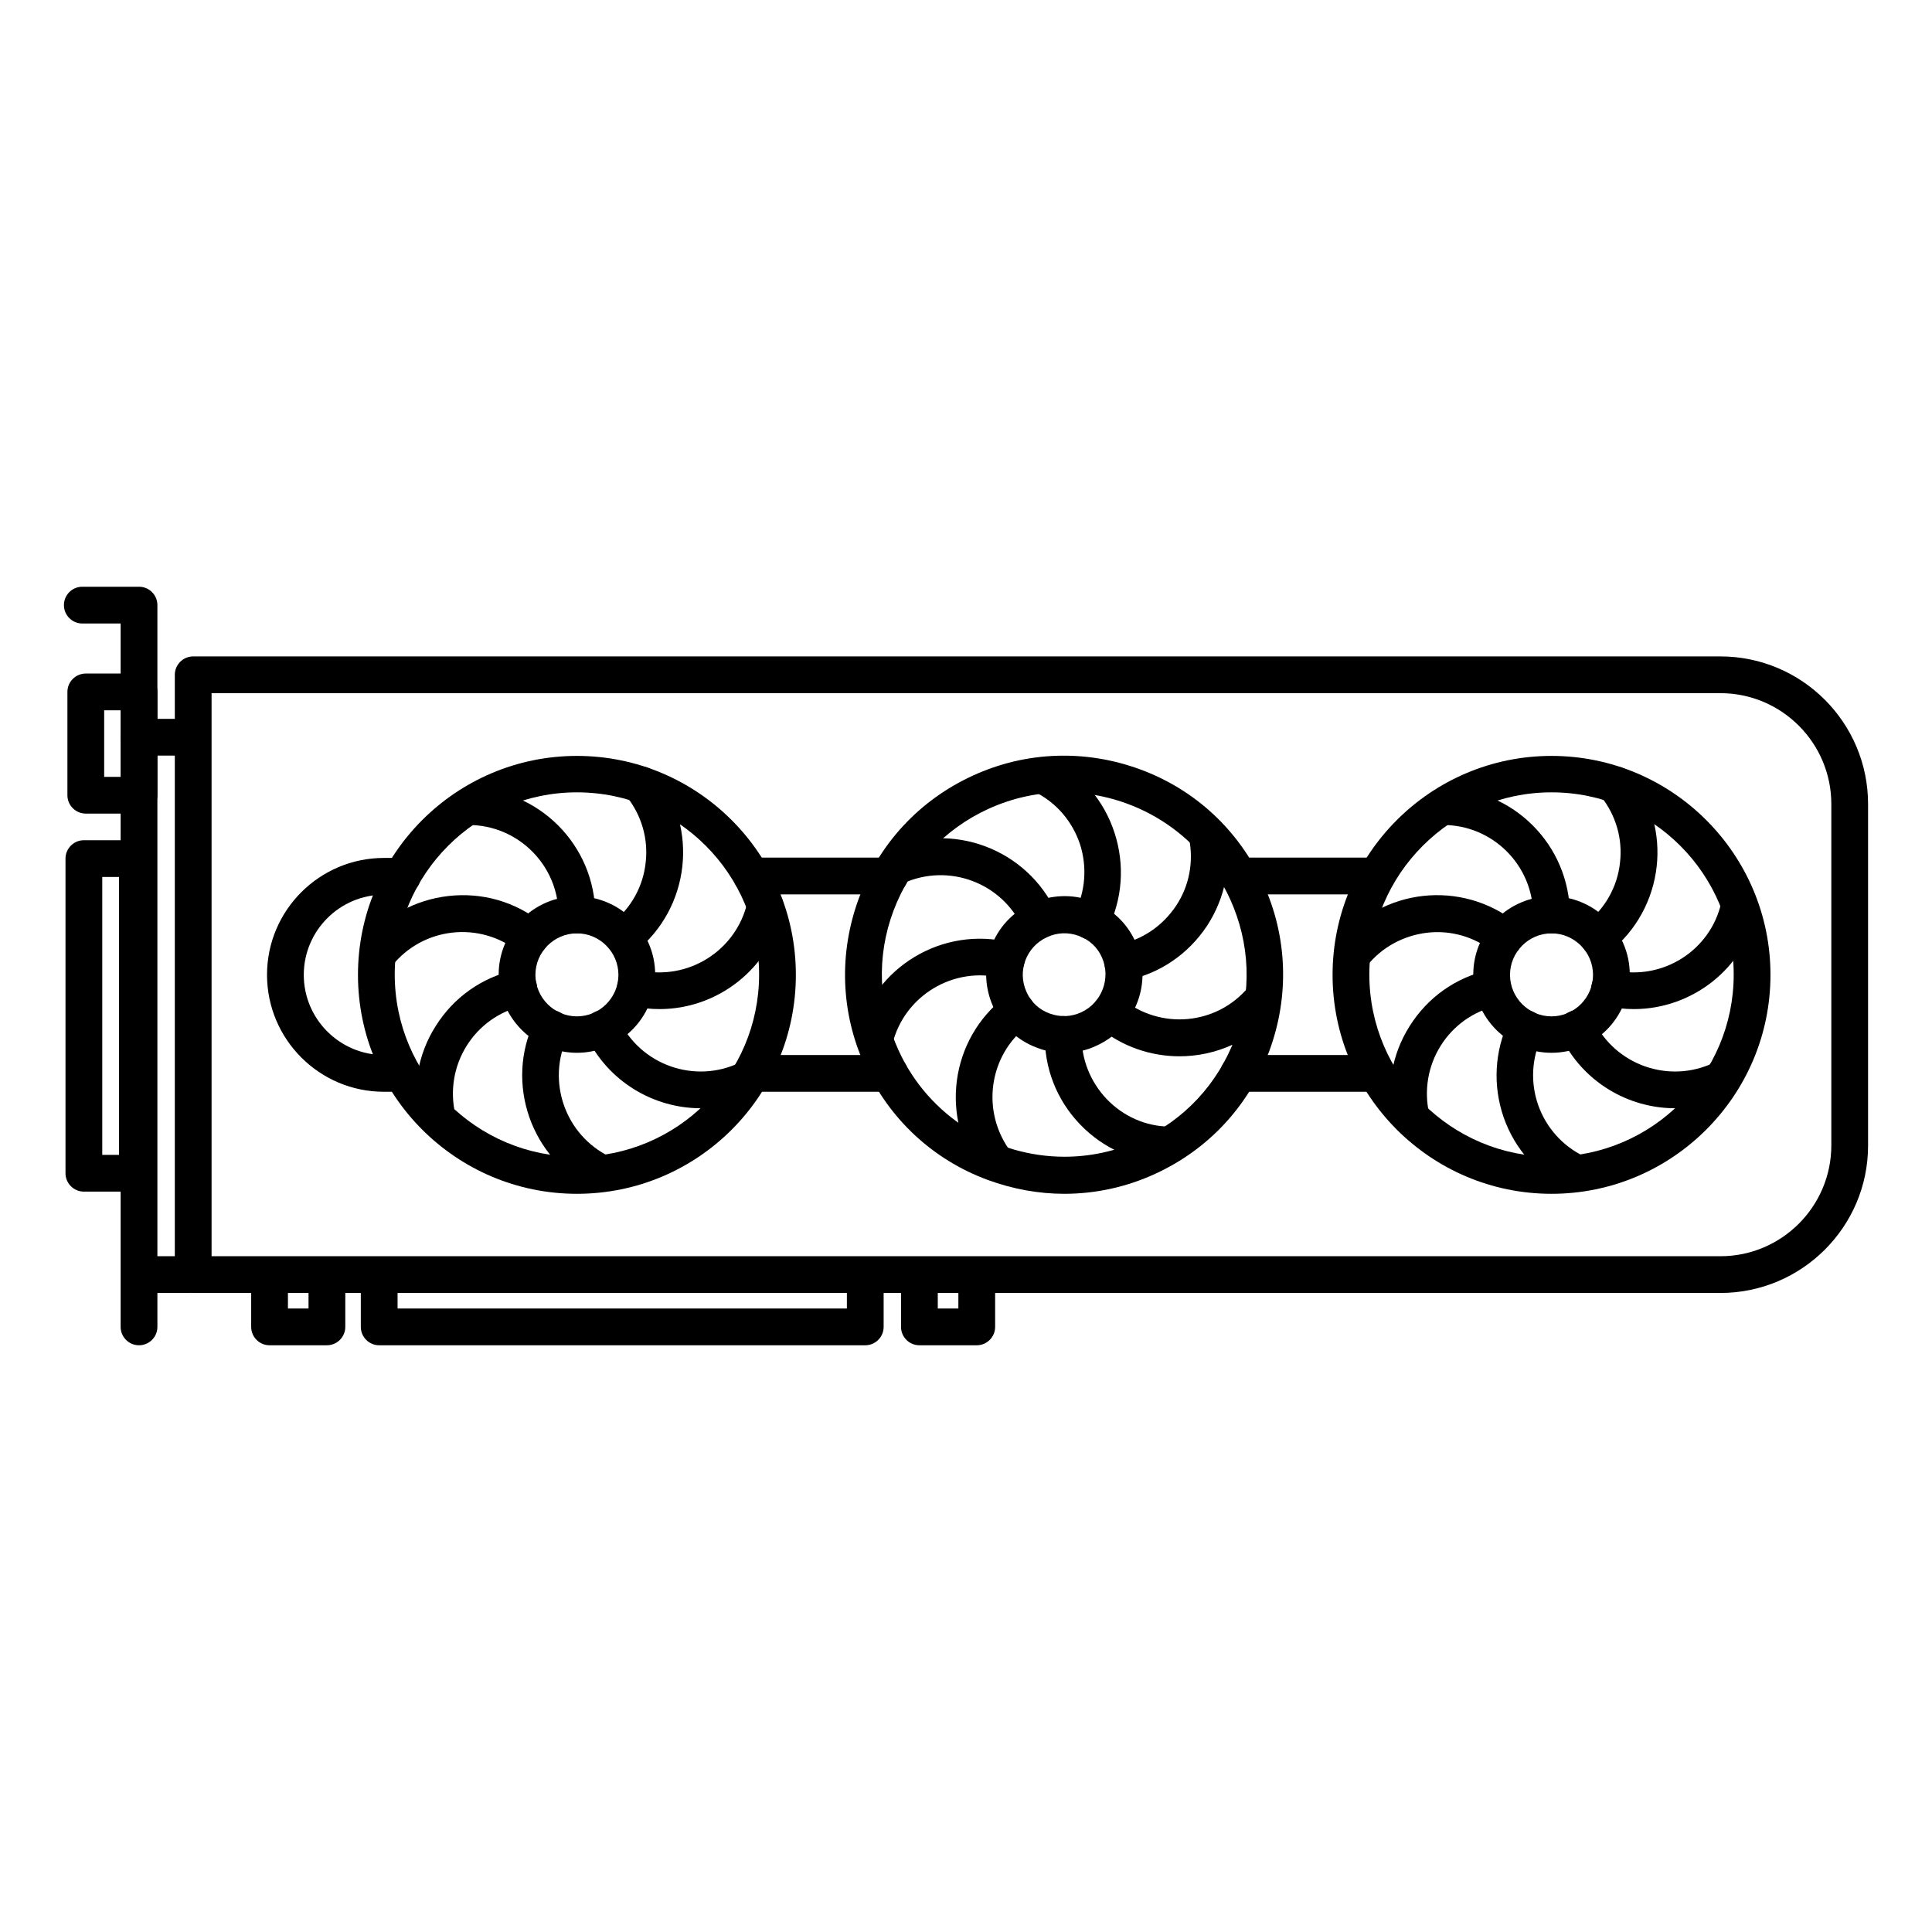
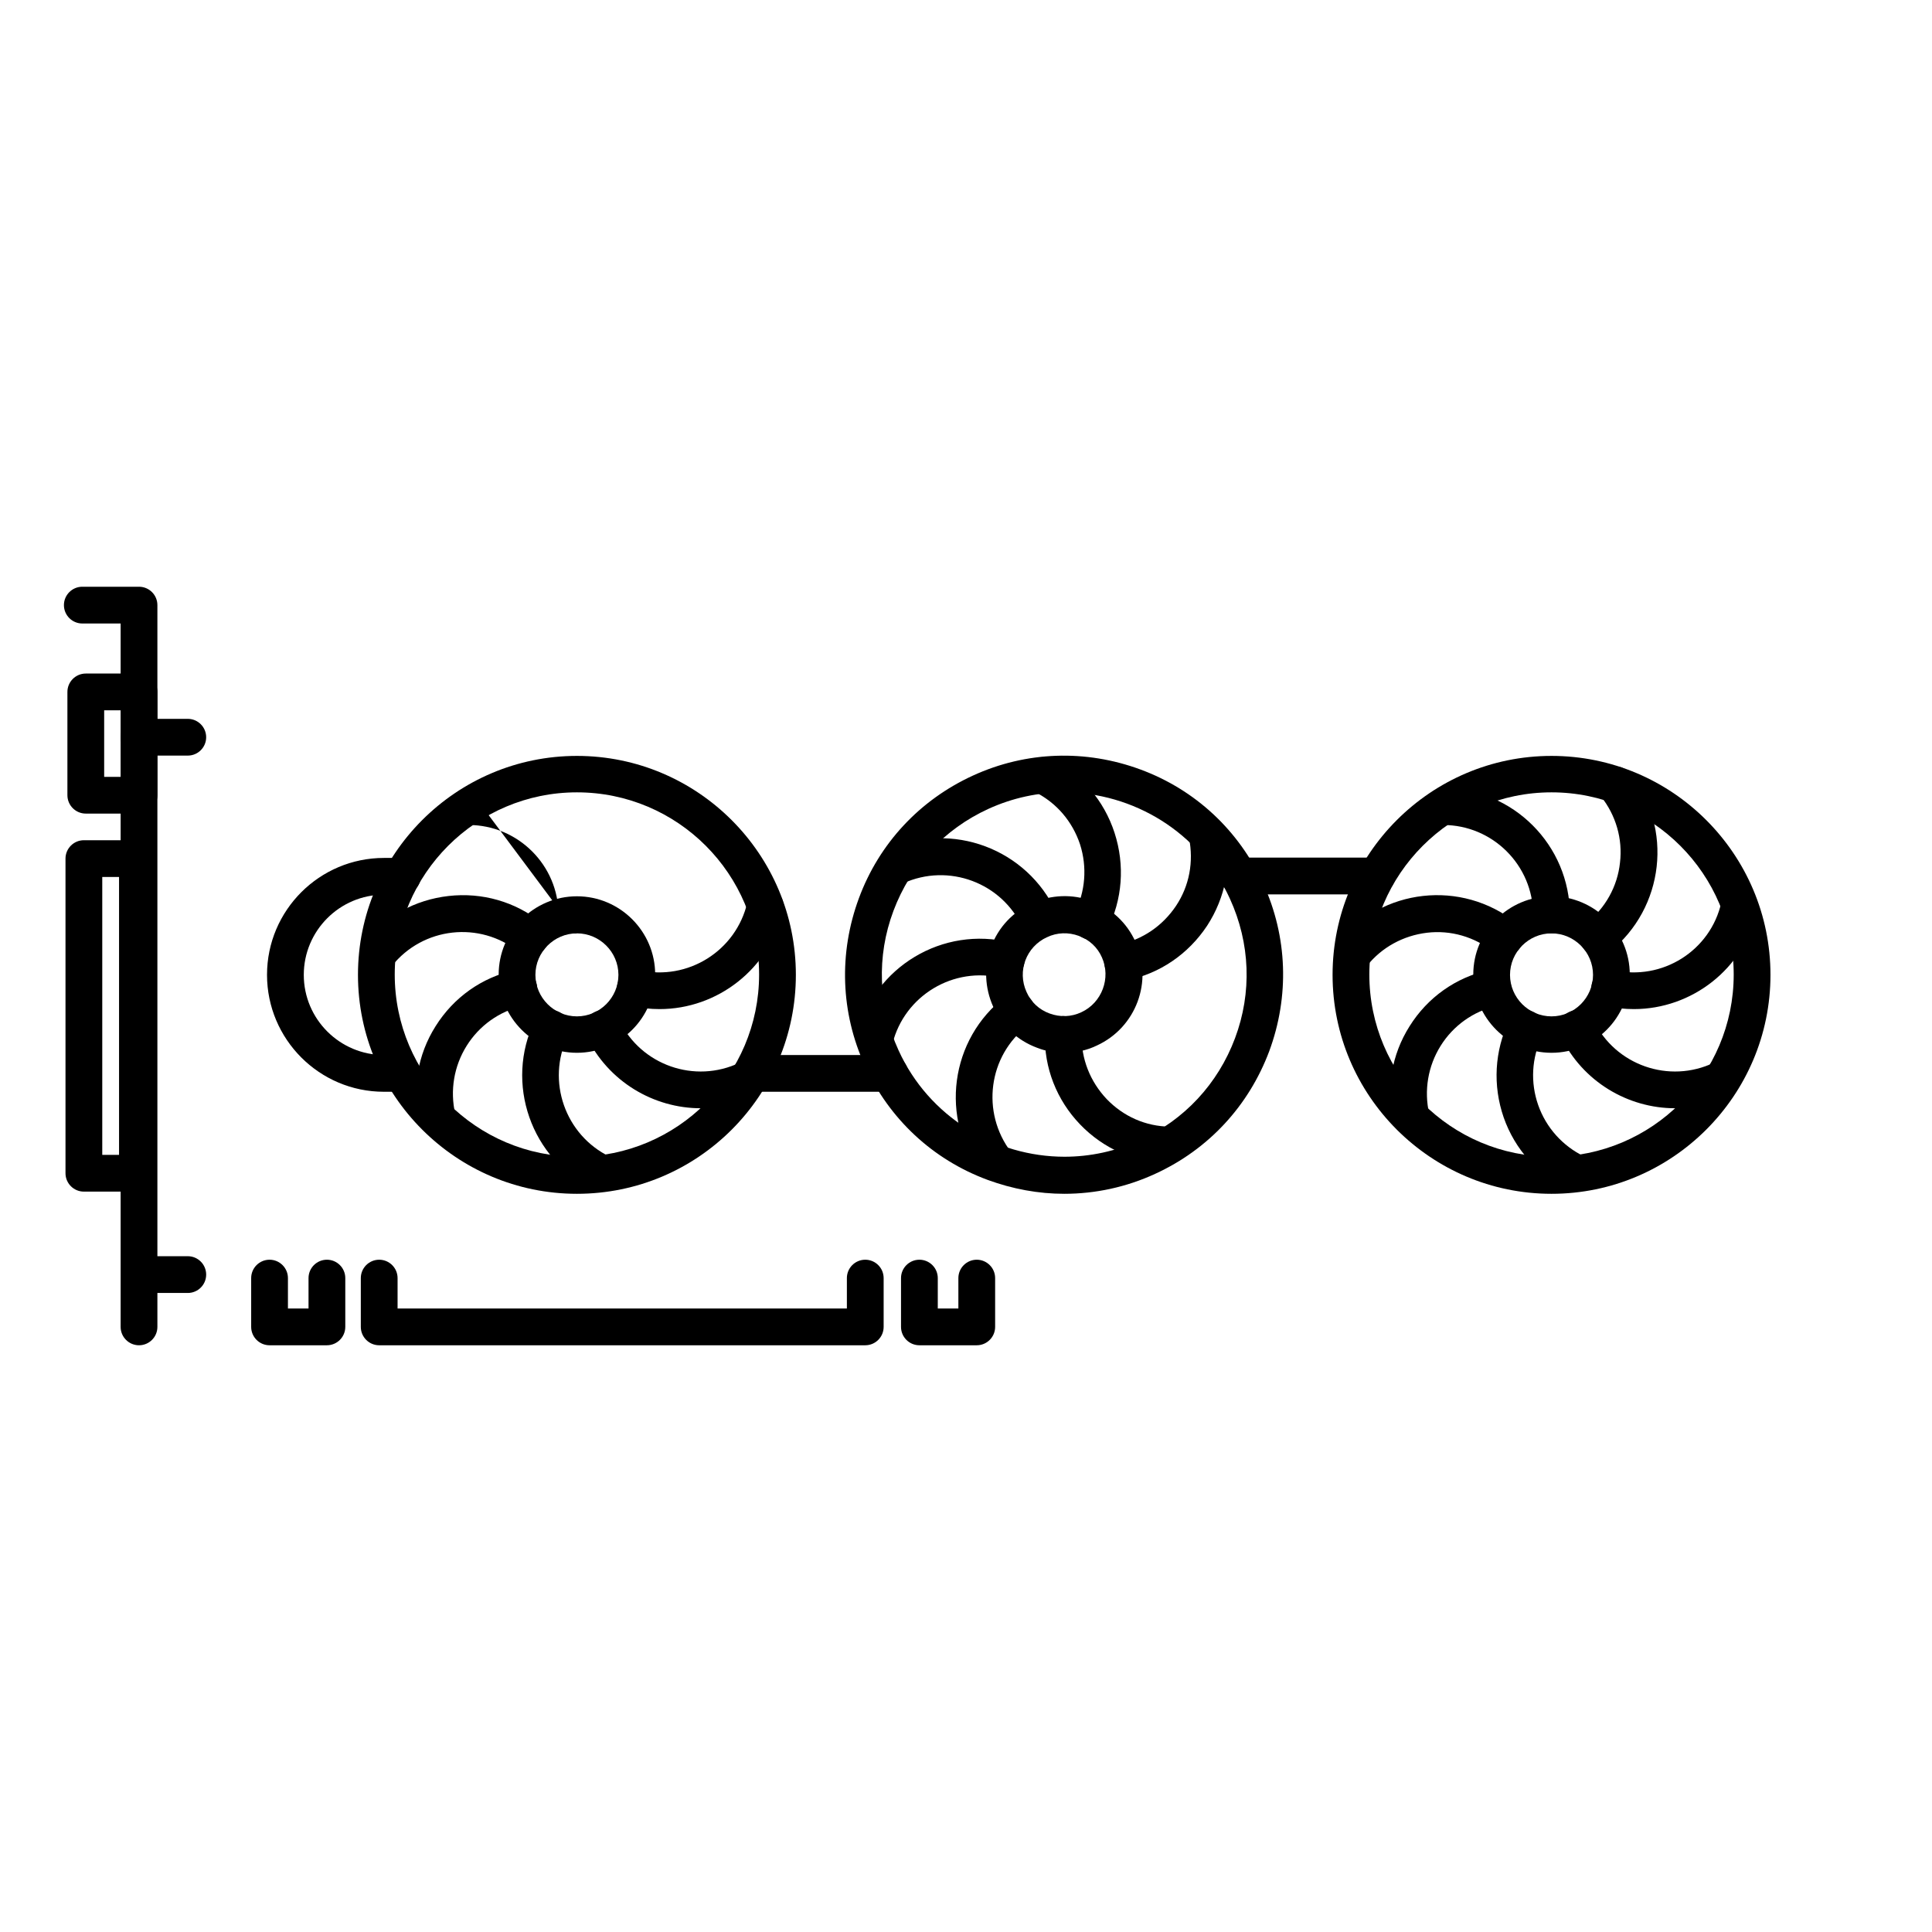
<svg xmlns="http://www.w3.org/2000/svg" fill="#000000" width="800px" height="800px" version="1.1" viewBox="144 144 512 512">
  <g>
    <path d="m555.17 460.37c-31.992 0-58.023-26.031-58.023-58.023 0-31.992 26.031-58.023 58.023-58.023s58.023 26.031 58.023 58.023c0 31.992-26.031 58.023-58.023 58.023zm0-106.39c-26.617 0-48.281 21.664-48.281 48.281s21.664 48.281 48.281 48.281 48.281-21.664 48.281-48.281-21.664-48.281-48.281-48.281z" />
    <path d="m567.52 397.31c-1.426 0-2.856-0.586-3.777-1.848-1.68-2.098-1.344-5.207 0.754-6.887 4.953-3.945 8.145-9.656 8.816-15.953 0.754-6.297-1.09-12.594-5.039-17.551-1.68-2.098-1.344-5.207 0.754-6.887 2.098-1.68 5.207-1.344 6.887 0.754 11.586 14.527 9.152 35.688-5.289 47.273-1.008 0.762-2.016 1.098-3.106 1.098z" />
    <path d="m577 411.42c-2.434 0-4.953-0.25-7.473-0.84-2.602-0.586-4.281-3.191-3.695-5.793 0.586-2.602 3.191-4.281 5.793-3.695 12.848 2.938 25.695-5.121 28.551-17.969 0.586-2.602 3.191-4.281 5.793-3.695 2.602 0.586 4.281 3.191 3.695 5.793-3.445 15.621-17.383 26.199-32.664 26.199z" />
    <path d="m587.92 437.7c-12.512 0-24.52-7.055-30.312-19.062-1.176-2.434-0.168-5.375 2.266-6.465 2.434-1.176 5.375-0.168 6.465 2.266 5.711 11.84 19.984 16.879 31.906 11.168 2.434-1.176 5.375-0.168 6.465 2.266 1.09 2.434 0.168 5.375-2.266 6.465-4.613 2.273-9.566 3.363-14.523 3.363z" />
    <path d="m561.72 459.79c-0.672 0-1.426-0.168-2.098-0.504-8.062-3.863-14.191-10.746-17.129-19.145-2.938-8.48-2.434-17.633 1.426-25.695 1.176-2.434 4.113-3.441 6.465-2.266 2.434 1.176 3.441 4.113 2.266 6.465-2.769 5.711-3.106 12.258-1.008 18.223 2.098 5.961 6.465 10.832 12.176 13.602 2.434 1.176 3.441 4.113 2.266 6.465-0.84 1.848-2.602 2.856-4.363 2.856z" />
    <path d="m518.06 445.09c-2.184 0-4.199-1.512-4.785-3.777-2.016-8.734-0.504-17.801 4.281-25.359 4.785-7.641 12.258-12.93 20.992-14.863 2.602-0.586 5.207 1.008 5.793 3.695 0.586 2.602-1.008 5.207-3.695 5.793-6.215 1.426-11.504 5.207-14.863 10.578-3.359 5.375-4.449 11.84-3.023 18.055 0.586 2.602-1.008 5.207-3.695 5.793-0.25 0.086-0.668 0.086-1.004 0.086z" />
    <path d="m555.17 391.35c-2.688 0-4.871-2.184-4.871-4.871 0-13.184-10.746-23.848-23.848-23.848-2.688 0-4.871-2.184-4.871-4.871s2.184-4.871 4.871-4.871c18.559 0 33.586 15.113 33.586 33.586 0.004 2.691-2.18 4.875-4.867 4.875z" />
    <path d="m502.36 401.85c-1.09 0-2.098-0.336-3.023-1.09-2.098-1.68-2.434-4.703-0.754-6.887 11.586-14.527 32.746-16.879 47.273-5.289 2.098 1.68 2.434 4.703 0.754 6.887-1.68 2.098-4.703 2.434-6.887 0.754-4.953-3.945-11.25-5.793-17.551-5.039-6.297 0.754-12.008 3.863-15.953 8.816-1.004 1.258-2.43 1.848-3.859 1.848z" />
    <path d="m555.17 423c-11.418 0-20.738-9.32-20.738-20.738s9.32-20.738 20.738-20.738 20.738 9.32 20.738 20.738c-0.082 11.418-9.32 20.738-20.738 20.738zm0-31.652c-6.047 0-11 4.953-11 11 0 6.047 4.953 11 11 11s11-4.953 11-11c0-6.047-4.953-11-11-11z" />
    <path d="m426.03 460.37c-6.801 0-13.688-1.258-20.32-3.695-14.527-5.375-26.031-16.121-32.496-30.23-6.465-14.105-6.969-29.895-1.594-44.418 5.375-14.527 16.121-26.031 30.23-32.496 14.105-6.465 29.895-6.969 44.418-1.594 14.527 5.375 26.031 16.121 32.496 30.23 6.465 14.105 6.969 29.895 1.594 44.418-5.457 14.527-16.121 26.031-30.23 32.496-7.637 3.527-15.867 5.289-24.098 5.289zm-0.082-106.39c-6.719 0-13.52 1.426-19.984 4.367-11.754 5.375-20.656 14.945-25.191 27.039-4.535 12.09-4.031 25.191 1.344 36.945 8.062 17.719 25.695 28.215 44 28.215 6.719 0 13.52-1.426 19.984-4.367 11.754-5.375 20.656-14.945 25.191-27.039 4.535-12.09 4.031-25.191-1.344-36.945-8.062-17.719-25.695-28.215-44-28.215z" />
    <path d="m433.16 393.03c-0.754 0-1.512-0.168-2.184-0.504-2.434-1.176-3.359-4.113-2.184-6.551 2.856-5.711 3.359-12.176 1.426-18.223-2.016-6.047-6.215-11-11.922-13.855-2.434-1.176-3.359-4.113-2.184-6.551 1.176-2.434 4.113-3.359 6.551-2.184 7.977 4.031 13.938 11 16.711 19.566 2.769 8.566 2.098 17.633-1.93 25.695-0.758 1.684-2.519 2.606-4.285 2.606z" />
    <path d="m441.56 403.95c-2.266 0-4.281-1.594-4.785-3.863-0.504-2.602 1.176-5.207 3.777-5.793 6.215-1.258 11.586-4.953 15.113-10.242 3.527-5.289 4.703-11.672 3.441-17.969-0.504-2.602 1.176-5.207 3.777-5.793 2.602-0.586 5.207 1.176 5.793 3.777 1.848 8.816 0.082 17.801-4.785 25.273-4.953 7.473-12.512 12.68-21.242 14.441-0.5 0.168-0.836 0.168-1.09 0.168z" />
-     <path d="m456.59 423.93c-7.559 0-15.199-2.519-21.496-7.727-2.098-1.68-2.352-4.785-0.672-6.887 1.68-2.098 4.785-2.352 6.887-0.672 10.16 8.398 25.191 7.055 33.586-3.106 1.68-2.098 4.785-2.352 6.887-0.672 2.098 1.68 2.352 4.785 0.672 6.887-6.637 8.062-16.293 12.176-25.863 12.176z" />
    <path d="m453.91 452.31h-0.082c-8.984-0.168-17.383-3.863-23.594-10.328-6.215-6.465-9.574-15.031-9.32-23.93 0.082-2.688 2.266-4.785 4.953-4.785 2.688 0.082 4.785 2.266 4.785 4.953-0.168 6.383 2.266 12.426 6.633 17.047 4.449 4.617 10.328 7.223 16.711 7.305 2.688 0.082 4.785 2.266 4.785 4.953-0.086 2.684-2.269 4.785-4.871 4.785z" />
    <path d="m408.06 457.1c-1.426 0-2.938-0.672-3.863-1.93-11.25-14.695-8.48-35.855 6.297-47.105 2.098-1.594 5.207-1.258 6.801 0.922 1.594 2.098 1.258 5.207-0.922 6.801-10.496 7.977-12.426 23.008-4.449 33.504 1.594 2.098 1.258 5.207-0.922 6.801-0.84 0.672-1.848 1.008-2.941 1.008z" />
    <path d="m419.48 392.78c-1.848 0-3.609-1.09-4.449-2.856-5.457-12.008-19.648-17.297-31.656-11.84-2.434 1.09-5.375 0-6.465-2.434-1.09-2.434 0-5.375 2.434-6.465 16.879-7.727 36.863-0.25 44.586 16.625 1.09 2.434 0 5.375-2.434 6.465-0.672 0.336-1.344 0.504-2.016 0.504z" />
    <path d="m375.82 424.27c-0.418 0-0.754-0.082-1.176-0.168-2.602-0.672-4.199-3.273-3.527-5.879 4.449-17.969 22.754-28.969 40.723-24.434 2.602 0.672 4.199 3.273 3.527 5.879-0.672 2.602-3.273 4.199-5.879 3.527-12.762-3.191-25.777 4.617-28.969 17.383-0.5 2.18-2.516 3.691-4.699 3.691z" />
    <path d="m426.03 423c-2.434 0-4.871-0.418-7.223-1.344-5.207-1.93-9.32-5.793-11.586-10.832s-2.519-10.664-0.586-15.871c1.93-5.207 5.793-9.32 10.832-11.586 5.039-2.266 10.664-2.519 15.871-0.586 5.207 1.93 9.32 5.793 11.586 10.832 4.703 10.41 0.168 22.672-10.242 27.457-2.773 1.344-5.711 1.93-8.652 1.93zm-9.992-16.121c1.176 2.688 3.359 4.703 6.129 5.711 2.769 1.008 5.711 0.922 8.398-0.336 5.457-2.519 7.894-9.07 5.457-14.527-1.176-2.688-3.359-4.703-6.129-5.711-2.769-1.008-5.711-0.922-8.398 0.336-5.539 2.519-7.977 8.988-5.457 14.527z" />
    <path d="m296.89 460.37c-31.992 0-58.023-26.031-58.023-58.023 0-31.992 26.031-58.023 58.023-58.023 31.992 0 58.023 26.031 58.023 58.023-0.004 31.992-25.949 58.023-58.023 58.023zm0-106.39c-26.617 0-48.281 21.664-48.281 48.281s21.664 48.281 48.281 48.281c26.617 0 48.281-21.664 48.281-48.281s-21.582-48.281-48.281-48.281z" />
-     <path d="m309.31 397.31c-1.426 0-2.856-0.586-3.777-1.848-1.68-2.098-1.344-5.207 0.754-6.887 4.953-3.945 8.145-9.656 8.816-15.953 0.754-6.297-1.09-12.594-5.039-17.551-1.68-2.098-1.344-5.207 0.754-6.887 2.098-1.68 5.207-1.344 6.887 0.754 11.586 14.527 9.152 35.688-5.289 47.273-1.008 0.762-2.012 1.098-3.106 1.098z" />
    <path d="m318.8 411.42c-2.434 0-4.953-0.25-7.473-0.84-2.602-0.586-4.281-3.191-3.695-5.793 0.586-2.602 3.191-4.281 5.793-3.695 12.848 2.938 25.695-5.121 28.633-17.969 0.586-2.602 3.191-4.281 5.793-3.695 2.602 0.586 4.281 3.191 3.695 5.793-3.609 15.621-17.465 26.199-32.746 26.199z" />
    <path d="m329.72 437.7c-12.512 0-24.52-7.055-30.312-19.062-1.176-2.434-0.168-5.375 2.266-6.465 2.434-1.176 5.375-0.168 6.465 2.266 5.711 11.84 19.984 16.879 31.906 11.168 2.434-1.176 5.375-0.168 6.465 2.266 1.09 2.434 0.168 5.375-2.266 6.465-4.617 2.273-9.57 3.363-14.523 3.363z" />
    <path d="m303.52 459.79c-0.672 0-1.426-0.168-2.098-0.504-16.711-8.062-23.762-28.215-15.703-44.84 1.176-2.434 4.113-3.441 6.465-2.266 2.434 1.176 3.441 4.113 2.266 6.465-5.711 11.84-0.672 26.199 11.168 31.906 2.434 1.176 3.441 4.113 2.266 6.465-0.836 1.766-2.602 2.773-4.363 2.773z" />
    <path d="m259.86 445.09c-2.184 0-4.199-1.512-4.703-3.777-2.016-8.734-0.504-17.801 4.281-25.359 4.785-7.641 12.258-12.93 20.992-14.863 2.602-0.586 5.207 1.008 5.793 3.695 0.586 2.602-1.008 5.207-3.695 5.793-6.215 1.426-11.504 5.207-14.863 10.578-3.359 5.375-4.449 11.84-3.023 18.055 0.586 2.602-1.008 5.207-3.695 5.793-0.332 0.086-0.75 0.086-1.086 0.086z" />
-     <path d="m296.89 391.35c-2.688 0-4.871-2.184-4.871-4.871 0-13.184-10.746-23.848-23.848-23.848-2.688 0-4.871-2.184-4.871-4.871s2.184-4.871 4.871-4.871c18.559 0 33.586 15.113 33.586 33.586 0 2.691-2.18 4.875-4.867 4.875z" />
+     <path d="m296.89 391.35c-2.688 0-4.871-2.184-4.871-4.871 0-13.184-10.746-23.848-23.848-23.848-2.688 0-4.871-2.184-4.871-4.871s2.184-4.871 4.871-4.871z" />
    <path d="m244.15 401.85c-1.09 0-2.098-0.336-3.023-1.09-2.098-1.68-2.434-4.703-0.754-6.887 5.625-7.055 13.602-11.418 22.504-12.426 8.902-1.008 17.719 1.512 24.688 7.137 2.098 1.68 2.434 4.703 0.754 6.887-1.68 2.098-4.703 2.434-6.887 0.754-10.328-8.23-25.359-6.551-33.586 3.777-0.84 1.258-2.266 1.848-3.695 1.848z" />
    <path d="m296.89 423c-11.418 0-20.738-9.32-20.738-20.738s9.32-20.738 20.738-20.738 20.738 9.32 20.738 20.738-9.32 20.738-20.738 20.738zm0-31.652c-6.047 0-11 4.953-11 11 0 6.047 4.953 11 11 11s11-4.953 11-11c0-6.047-4.957-11-11-11z" />
    <path d="m180.84 500.51c-2.688 0-4.871-2.184-4.871-4.871v-186.41l-10.156 0.004c-2.688 0-4.871-2.184-4.871-4.871s2.184-4.871 4.871-4.871h15.027c2.688 0 4.871 2.184 4.871 4.871v191.28c0 2.684-2.184 4.867-4.871 4.867z" />
    <path d="m180.84 359.61h-14.105c-2.688 0-4.871-2.184-4.871-4.871v-27.371c0-2.688 2.184-4.871 4.871-4.871h14.105c2.688 0 4.871 2.184 4.871 4.871v27.375c0 2.684-2.184 4.867-4.871 4.867zm-9.234-9.738h4.449v-17.633l-4.449-0.004z" />
    <path d="m180.42 459.79h-14.191c-2.688 0-4.871-2.184-4.871-4.871v-83.379c0-2.688 2.184-4.871 4.871-4.871h14.191c2.688 0 4.871 2.184 4.871 4.871v83.379c0 2.688-2.184 4.871-4.871 4.871zm-9.32-9.742h4.449v-73.641h-4.449z" />
    <path d="m230.63 500.51h-15.195c-2.688 0-4.871-2.184-4.871-4.871v-12.93c0-2.688 2.184-4.871 4.871-4.871s4.871 2.184 4.871 4.871v8.062h5.457v-8.062c0-2.688 2.184-4.871 4.871-4.871s4.871 2.184 4.871 4.871v12.93c-0.004 2.688-2.188 4.871-4.875 4.871z" />
    <path d="m402.85 500.51h-15.199c-2.688 0-4.871-2.184-4.871-4.871v-12.93c0-2.688 2.184-4.871 4.871-4.871s4.871 2.184 4.871 4.871v8.062h5.457v-8.062c0-2.688 2.184-4.871 4.871-4.871s4.871 2.184 4.871 4.871v12.93c0 2.688-2.184 4.871-4.871 4.871z" />
    <path d="m373.3 500.51h-128.81c-2.688 0-4.871-2.184-4.871-4.871v-12.93c0-2.688 2.184-4.871 4.871-4.871s4.871 2.184 4.871 4.871v8.062h119.07v-8.062c0-2.688 2.184-4.871 4.871-4.871s4.871 2.184 4.871 4.871v12.93c0 2.688-2.184 4.871-4.871 4.871z" />
    <path d="m193.77 344.24h-12.934c-2.688 0-4.871-2.184-4.871-4.871 0.004-2.684 2.188-4.867 4.871-4.867h12.93c2.688 0 4.871 2.184 4.871 4.871 0.004 2.684-2.18 4.867-4.867 4.867z" />
    <path d="m193.77 486.65h-11.086c-2.688 0-4.871-2.184-4.871-4.871s2.184-4.871 4.871-4.871h11.082c2.688 0 4.871 2.184 4.871 4.871 0.004 2.688-2.18 4.871-4.867 4.871z" />
-     <path d="m599.93 486.65h-404.73c-2.688 0-4.871-2.184-4.871-4.871v-158.95c0-2.688 2.184-4.871 4.871-4.871h404.73c21.578 0 39.129 17.551 39.129 39.129v90.52c0 21.496-17.547 39.043-39.129 39.043zm-399.86-9.738h399.86c16.207 0 29.391-13.184 29.391-29.391v-90.434c0-16.207-13.184-29.391-29.391-29.391l-399.86 0.004z" />
    <path d="m249.86 433.33h-4.113c-17.129 0-30.984-13.938-30.984-30.984 0-17.129 13.938-30.984 30.984-30.984h4.871c2.688 0 4.871 2.184 4.871 4.871s-2.184 4.871-4.871 4.871h-4.871c-11.754 0-21.242 9.574-21.242 21.242 0 11.754 9.574 21.242 21.242 21.242h4.113c2.688 0 4.871 2.184 4.871 4.871 0 2.691-2.184 4.871-4.871 4.871z" />
-     <path d="m379.76 381.02h-36.527c-2.688 0-4.871-2.184-4.871-4.871s2.184-4.871 4.871-4.871h36.527c2.688 0 4.871 2.184 4.871 4.871s-2.184 4.871-4.871 4.871z" />
    <path d="m508.82 381.02h-36.527c-2.688 0-4.871-2.184-4.871-4.871s2.184-4.871 4.871-4.871h36.527c2.688 0 4.871 2.184 4.871 4.871s-2.184 4.871-4.871 4.871z" />
    <path d="m379.76 433.33h-36.527c-2.688 0-4.871-2.184-4.871-4.871s2.184-4.871 4.871-4.871h36.527c2.688 0 4.871 2.184 4.871 4.871 0 2.691-2.184 4.871-4.871 4.871z" />
-     <path d="m508.82 433.33h-36.527c-2.688 0-4.871-2.184-4.871-4.871s2.184-4.871 4.871-4.871h36.527c2.688 0 4.871 2.184 4.871 4.871 0 2.691-2.184 4.871-4.871 4.871z" />
  </g>
</svg>